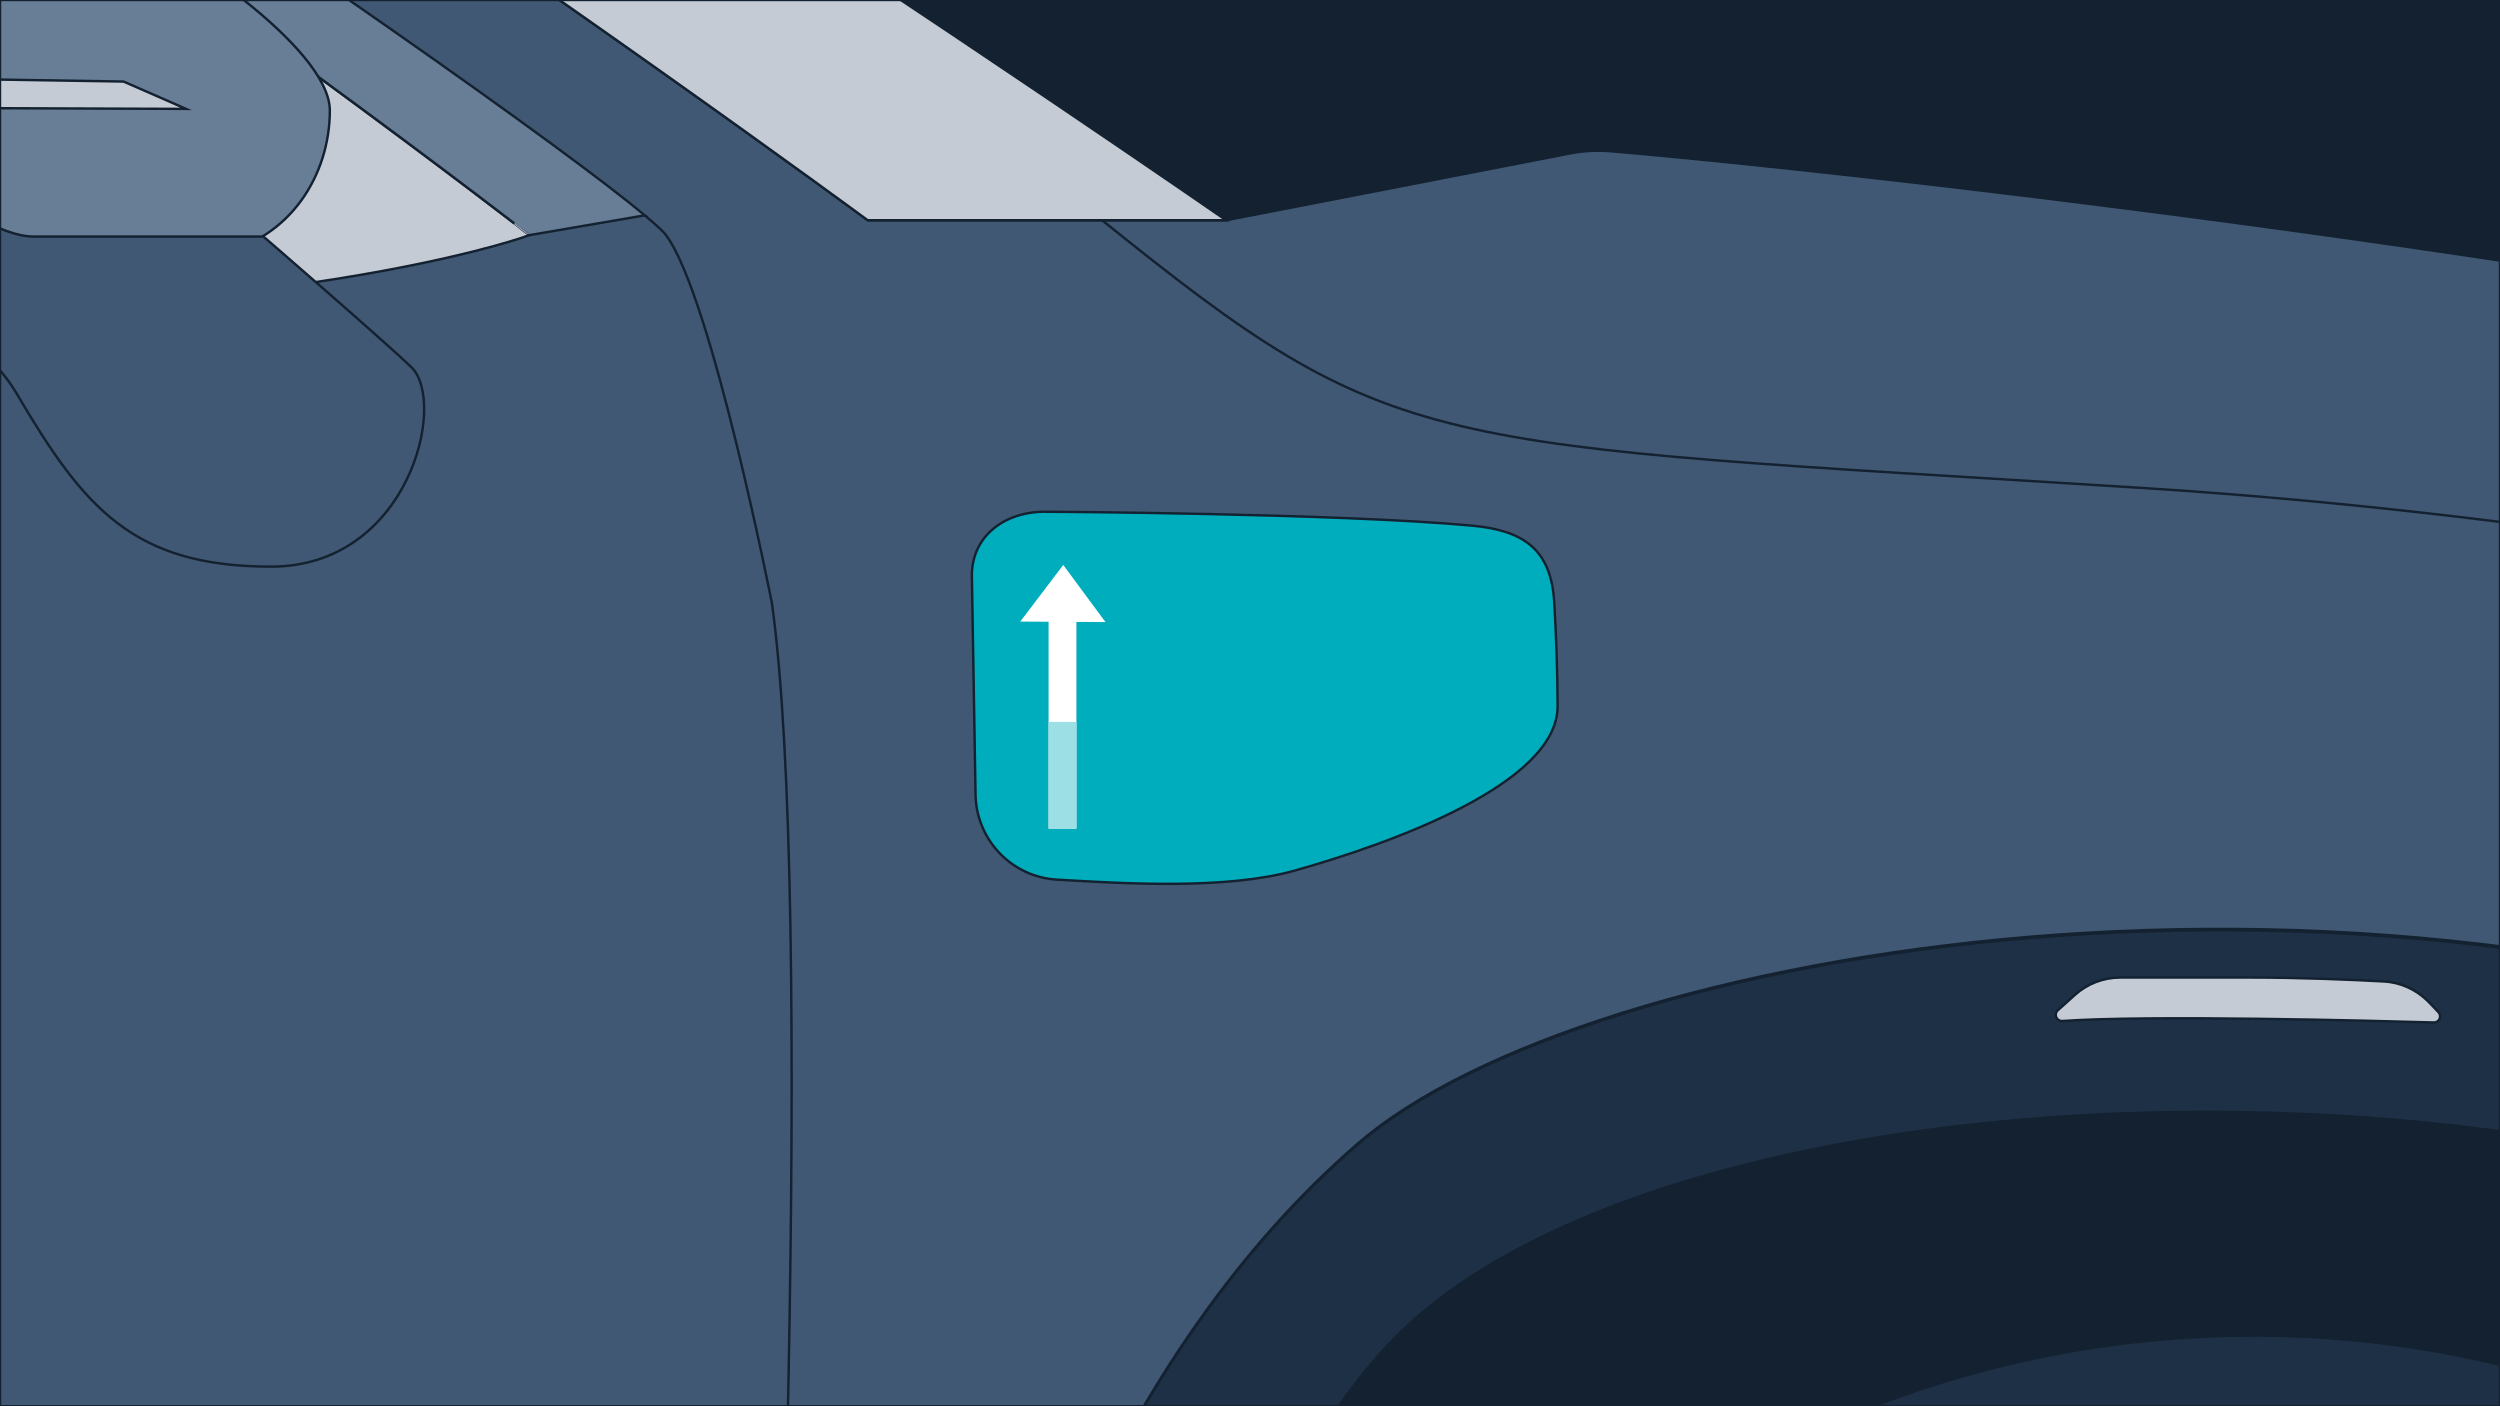
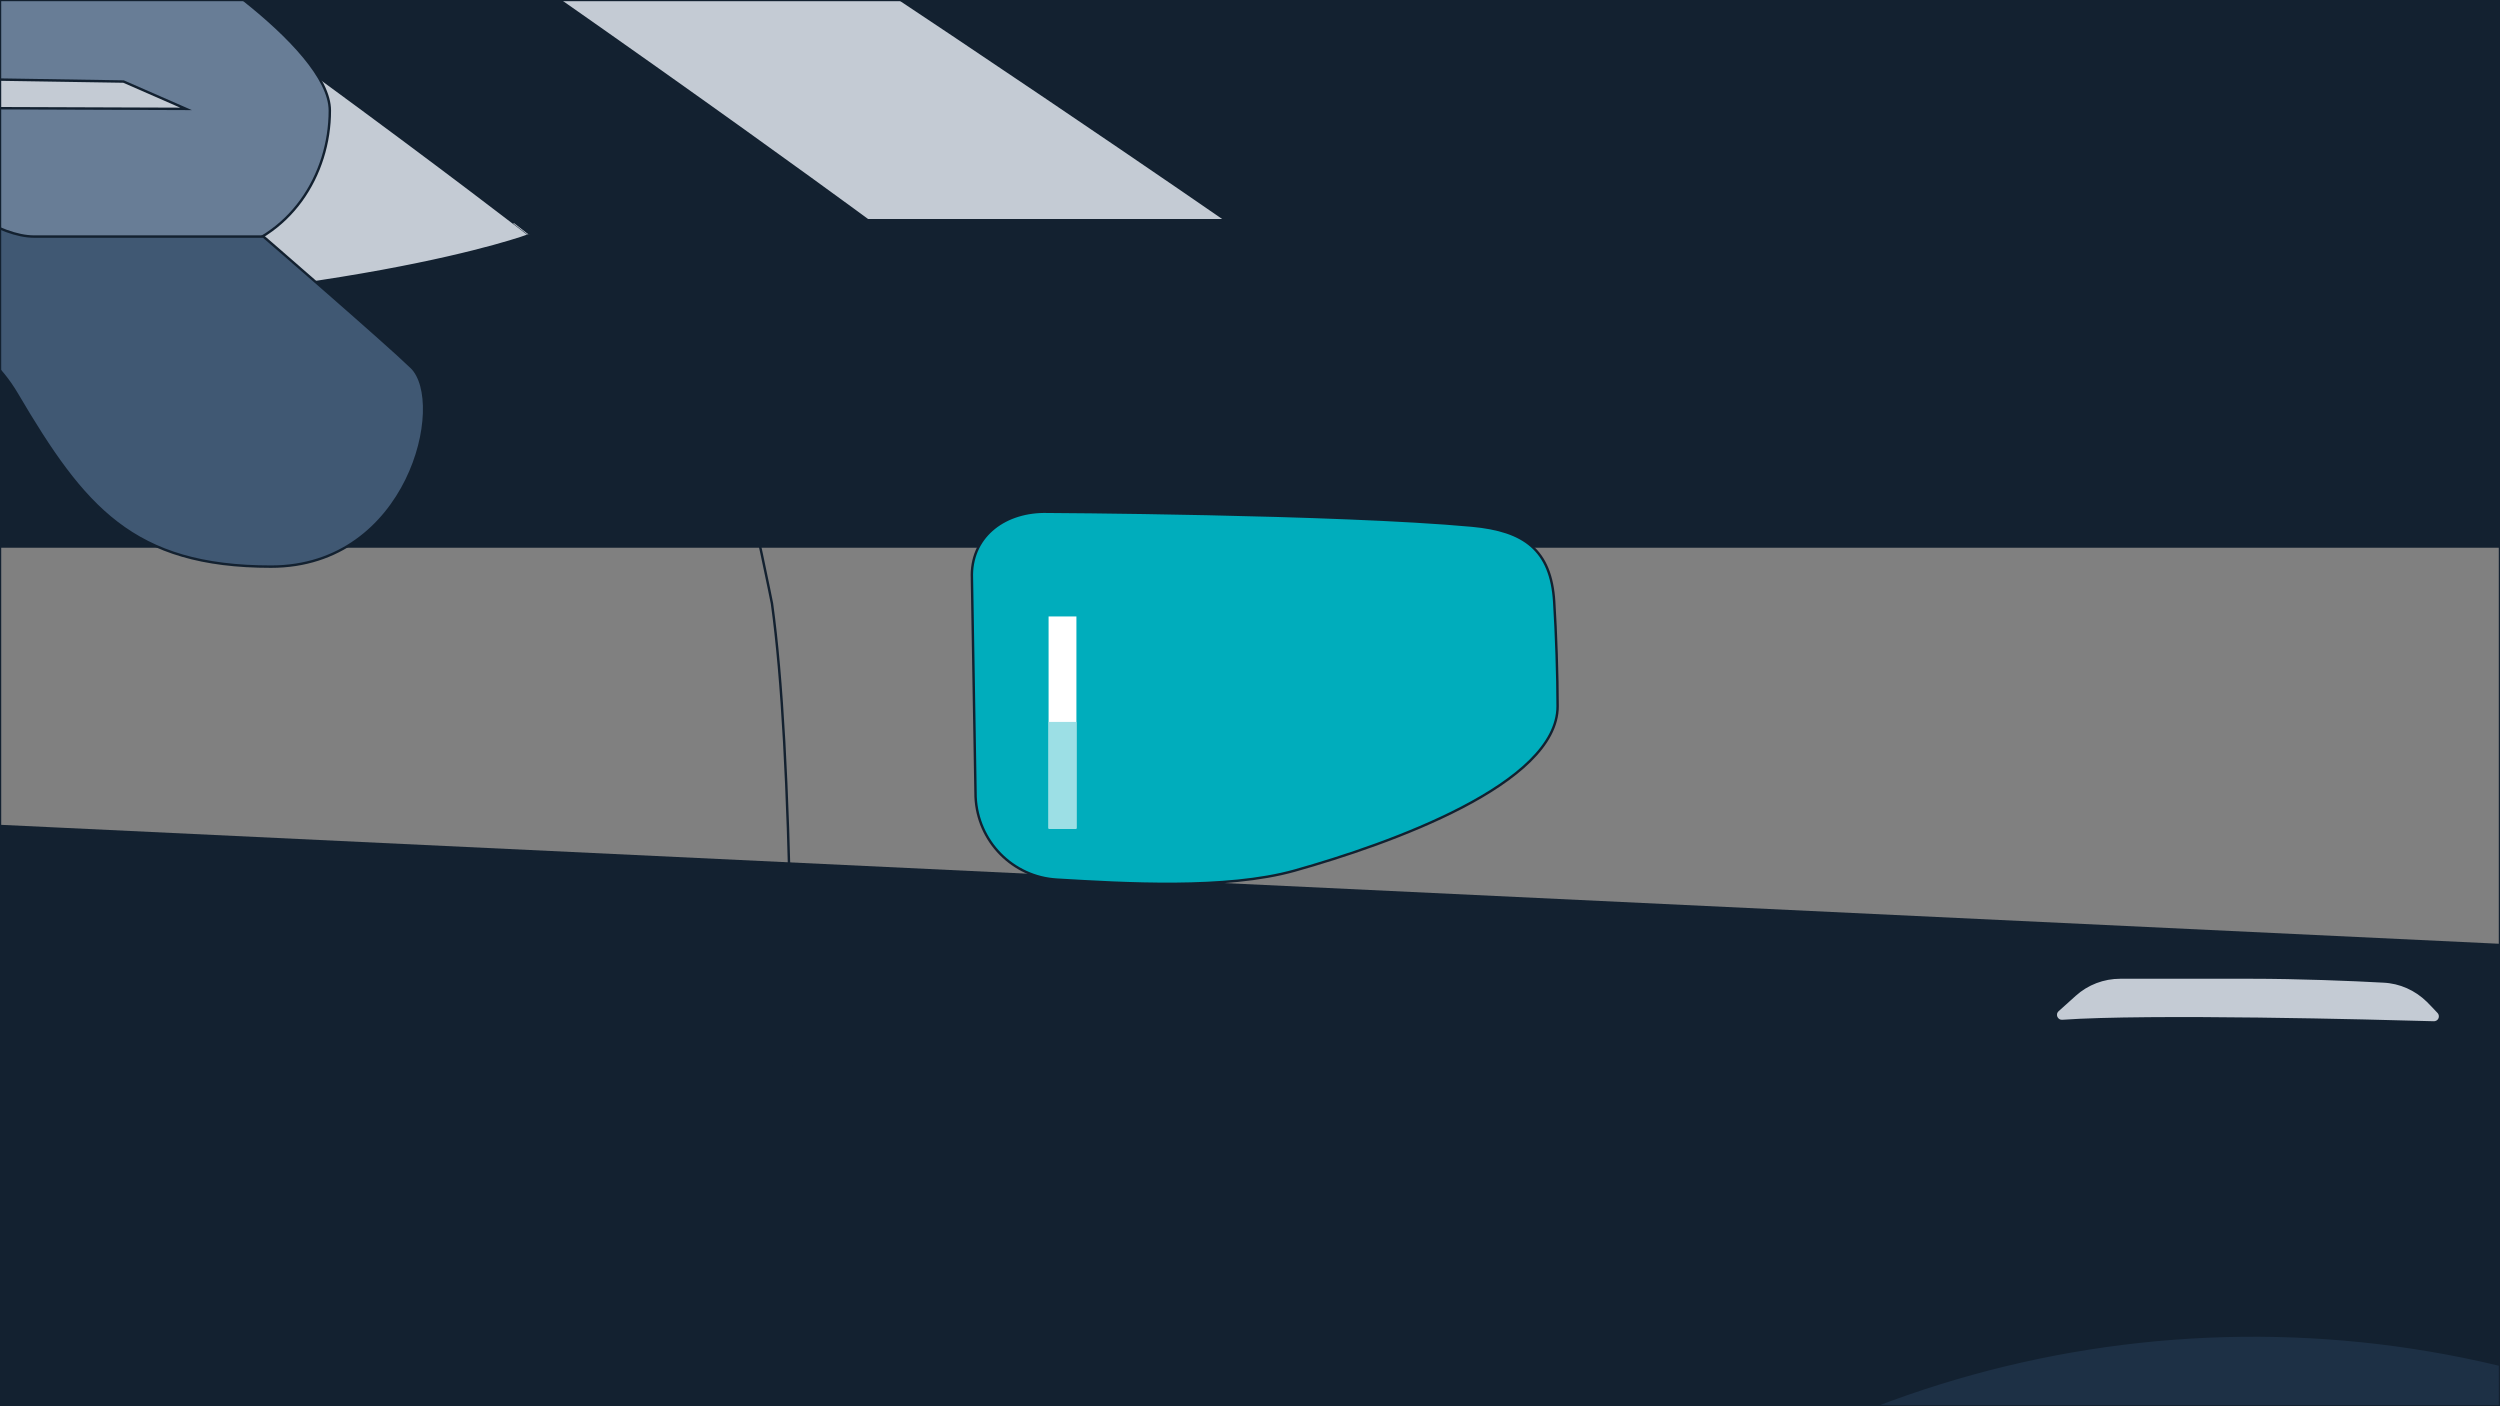
<svg xmlns="http://www.w3.org/2000/svg" xmlns:xlink="http://www.w3.org/1999/xlink" width="1024" height="576" xml:space="preserve">
  <rect width="100%" height="100%" fill="#808080" stroke="none" />
  <switch>
    <g>
      <defs>
        <path id="a" transform="rotate(-180 512 288)" d="M0 0h1024v576H0z" />
      </defs>
      <clipPath id="b">
        <use xlink:href="#a" overflow="visible" />
      </clipPath>
      <g clip-path="url(#b)" stroke="#132130" stroke-miterlimit="10">
        <path fill="#132130" d="M1627.76 223.865h-2058.2v-847.1h2058.2zm26.04 829.735v57.9s-200.6 62-301.9 72.4c0 0-39.3-28.9-41.4-51.7 0 0-4123.5-7.2-4176.4-16.5-35.1-6.2-35.1-18.6-74.4-22.7-39.3-4.1-57.9-41.4-57.9-64.1V195.6l4474.2 213 177.8 645z" />
-         <path fill="#1D3045" d="m1730.3 950.7-254.3 4.1s6.2-403.2-248.1-512.7S649 388.3 556 468.9 388.5 698.4 357.5 954.8l-2239.1-39.3s-18.6-314.3-192.3-442.5-583-111.6-727.8-10.3-173.7 341.1-173.7 341.1l-547.9-37.2s-57.9-70.3-84.8-76.5c-14.5-3.3-29.5-1.9-40.4.2l-.6 47.2c-.3 20.6 3.2 41.1 10.2 60.5l24.2 65.5c1.6 4.3 2.1 8.9 1.6 13.4l-4.2 33.4c-.7 6.1.5 12.2 3.5 17.5l12.9 22.8c5.9 10.5 16.2 17.7 28 19.8l622.2 108.4s26.4-354.9 140.6-502.4c134.4-173.7 568.6-163.3 723.6-24.8s142.7 581 142.7 581l2357-8.3s31-467.3 167.5-585.1 558.2-113.7 703 26.9 138.5 543.8 138.5 543.8 190-9.2 320.5-26.9c76.5-10.3 175.5-127.2 179.9-146.8 6.5-29.1 15.9-96.2 24.7-134 3.7-15.9-2.1-34.4-16.8-41.5l-74-35.7c-11.9-5.7-14.2-88.3-10.4-101l-115.8 326.7z" />
-         <path fill="#405873" d="M1884.1 534.4c3.5-14.6 11.6-27.7 22.9-37.5l28.1-24.2s11.8-34.9 6.2-47.6c-4.8-10.9-11.6-21.5-20-31.8C1739 169.6 757.9 69.9 659.1 61.9c-5.3-.4-10.6-.1-15.8.9l-141 27.4H355.4s-527.2-388.7-827-508.6c0 0 38.8-15.8 92.4-15.1-232.7-89-512.7-119.2-1089.1-128.2-510.2-8-1072.2 39.9-1423.6 82.2-208.1 25.1-342.3 48.3-348.2 56.9-2.5 3.7-2.7 7.4-1.5 11.3 19.7 6.9 52.9 19.4 61.4 28 7.4 7.4 28.8 40.6 44.8 66.1 1.7 2.7 3.3 5.3 4.8 7.7 8.7 14 8 32-1.9 45.2l-183.3 244.5-17.4 29.3c-6.1.8-12.9 1.6-20.3 2.3l-49 38.4c-7.2 5.6-11.2 14.3-11 23.3l.3 13 111.4-5.8c-32.7 23.7-63.6 56.5-68.6 56.5-3.7 0-22 1-41.5 2.1-21.9 1.2-45.3 2.5-51.6 2.5-8.7 0-34.5-32.1-50.2-50.1-5.8-6.6-10.2-11.4-11.8-11.9-4.8-1.6-16.7-.9-28.4.4-8.3.9-16.3 4-23.1 9-12.5 9.1-20.7 15.8-22.9 21.6-1.3 3.5-1.8 13.5-2 21.2-.1 4.8 4.3 8.3 8.9 7.3 6.2-1.4 14.1-2.3 17.9.4 11.2 17.2 26.9 36.2 37.2 51.7 12.4 18.6 24.2 33.1 37.4 33.1 5.5 0 26.4 0 52-.3 35.5-.4 80.3-1.4 106.3-3.8 14.2-1.3 75.7-23.1 121.9-40l394.3 301c7.7-6.8 15.7-13.2 24.1-19.1 111.4-78 379.7-105.8 576.6-55.9 2.6.7 5.2 1.3 7.7 2 55.7 14.8 105.3 36 143.5 64.2 173.7 128.2 192.3 442.5 192.3 442.5l874.6 15.3 1316.3 23.1 48.3.8C388.5 698 462.9 549.2 556 468.5s417.6-136.5 672-26.9 248 512.8 248 512.8l233.7-3.7c17.2-.3 32.7-10.5 39.6-26.3 25-57.1 73.3-181.7 96.1-251l38.7-139zM-2932-356.4c3.5-.5 7-1 10.4-1.5 491.5-70.9 601.4-71 870.3-93.6 1.9-.2 3.9-.3 5.9-.5 272.3-22.2 776.4-18.1 881.1-14 2.4.1 4.9.2 7.5.3l3.7 22.9c-17.6-.3-37.9-.5-61.3-.7-5.8-.1-11.6-.2-17.6-.3-189-3.2-482.4 2.4-669.5 11-7.7.4-15.1.7-22.4 1.1l-4.2.3-127.5 7.8-37.5 2.3c-134.8 9.3-344.9 21.4-462.9 43.1-28.5 5.2-78.6 19.9-131.3 52.7h-.9l-293.8 5.4c27.6-23.9 50-36.3 50-36.3zm4823.6 814.6-66.5 239.1c-15.2 49.8-31.5 86.1-46.4 86.1-39.8-.2-131.4-2.3-142.4-2.6h-1.1s.9-22.5 2.2-55.9c20-.6 37.7-13.5 44.3-32.5l36.1-104.1c2.6-7.5 7.9-13.8 14.9-17.6 43.6-23.7 78-60.6 97.2-94.1l2.1-3.9c11.7-23.2 8.3-44.9-13.2-51.5-12.6-3.8-28.6-8.6-49.2-14.7-68.6-20.1-142.7-32-168.4-35.9-68-50.6-187.3-78.2-187.3-78.2s22.9.1 62.3 3c27.3 12.4 79.1 34.8 119.8 45 44.2 11.1 175.2 36.6 234.7 48 6.3 1.2 9.6-7.2 4.2-10.6l-44.8-28.5c30.8 9.2 57.1 21.6 78.5 43 7.7 7.7 14.7 16.5 21 26.8 5.4 8.7 4.9 24.9 2 39.1z" />
        <path fill="#C4CBD4" d="M502.2 90.2H355.4s-527.2-388.7-827-508.6c0 0 38.8-15.8 92.4-15.1 48.7 18.6 95.3 39.8 142.1 63.9C57.7-217.9 502.2 90.2 502.2 90.2z" />
        <path fill="none" d="M1414 292.8s-241.9-74.4-537.6-93-304.3-12.4-425-109.6" />
        <path fill="#C4CBD4" d="m-96.2-126.3 54.9 255.6c182.9-4.7 258.2-33 258.2-33S80.9-9.4-96.2-126.3z" />
-         <path fill="#687D96" d="m264.1 88.2-47.2 8.1S81-9.4-96.2-126.4c-12.2-8.1-24.6-16.2-37.2-24.3-57.9-37.3-119.2-75.3-181.1-110.6-261.5-149.5-524.9-167.1-744.6-179 0 0-6-.3-19.4-.7-14.9-.5-39.1-1.1-74.5-1.7l-3.7-22.9c116.9 4.4 530.9 16.7 751.2 125.8 210.8 104.3 604.3 373.4 669.6 428z" />
        <path fill="none" d="M264.1 88.2c4.5 3.8 7.5 6.5 8.7 8.1 18.6 24.8 43.4 150.9 43.4 150.9 17 123 3.4 487.8-6.9 706.3-4.7 101-8.8 170.8-8.8 170.8" />
        <path fill="#687D96" d="M-181.7 37.3c0-36.3 17.2-88.7 76.7-88.7s124.1 7 149.3 17.1c25.2 10.1 90.8 53.4 90.8 79.6 0 26.2-16.1 52.5-45.4 58.5-29.3 6.1-218 15-240.2 15-22.1.1-31.2-55.1-31.2-81.5z" />
        <path fill="#405873" d="M168.5 150.4c-10.3-10-60.6-53.5-60.6-53.5H14c-28.3 0-75.7-53.5-75.7-53.5h-120.1s-2.2 81.2 45.4 81.2c47.5 0 116.2-9.5 143.4 36.9 27.3 46.4 47.4 70.6 104 70.6 56.5 0 72.3-67.3 57.5-81.7z" />
        <path fill="#C4CBD4" d="m76.2 44.6-247-.9.3-13.8 221.1 3.5zm766.7 369.2 7-6.3c5.1-4.6 11.7-7.1 18.6-7.1h53.4c19.5 0 41.8.9 54.3 1.6 6.9.3 13.3 3.2 18.2 8 1.4 1.4 2.8 2.9 4.4 4.6 1.5 1.7.3 4.3-2 4.2-23.9-.7-116.7-3.1-152.1-.6-2.4.1-3.6-2.8-1.8-4.4z" />
        <circle transform="rotate(-6.174 923.302 979.326)" fill="#1D3045" cx="923" cy="979.1" r="432.1" />
      </g>
      <use xlink:href="#a" overflow="visible" fill="none" stroke="#132130" stroke-miterlimit="10" />
      <path fill="#00ADBC" stroke="#132130" stroke-miterlimit="10" d="m398.1 237 1.5 89.4c.8 18.2 15.2 32.9 33.4 33.9 27.2 1.6 69.2 4.2 97.3-3.7 39.1-11 107.7-35.5 107.7-67.3 0-12-.6-30.3-1.4-42.8-1.3-21.3-12.3-29.2-33.6-31.2-55.3-5.1-175.5-5.7-175.5-5.7-16.8.2-30.1 10.7-29.4 27.4z" />
      <path fill="#FFF" d="M429.5 252.5h11.4v86.9h-11.4z" />
      <path fill="#9CDFE5" d="M429.5 295.7h11.4v43.7h-11.4z" />
-       <path fill="#FFF" d="m452.8 254.8-17.3-23.4-17.6 23.2z" />
    </g>
  </switch>
</svg>